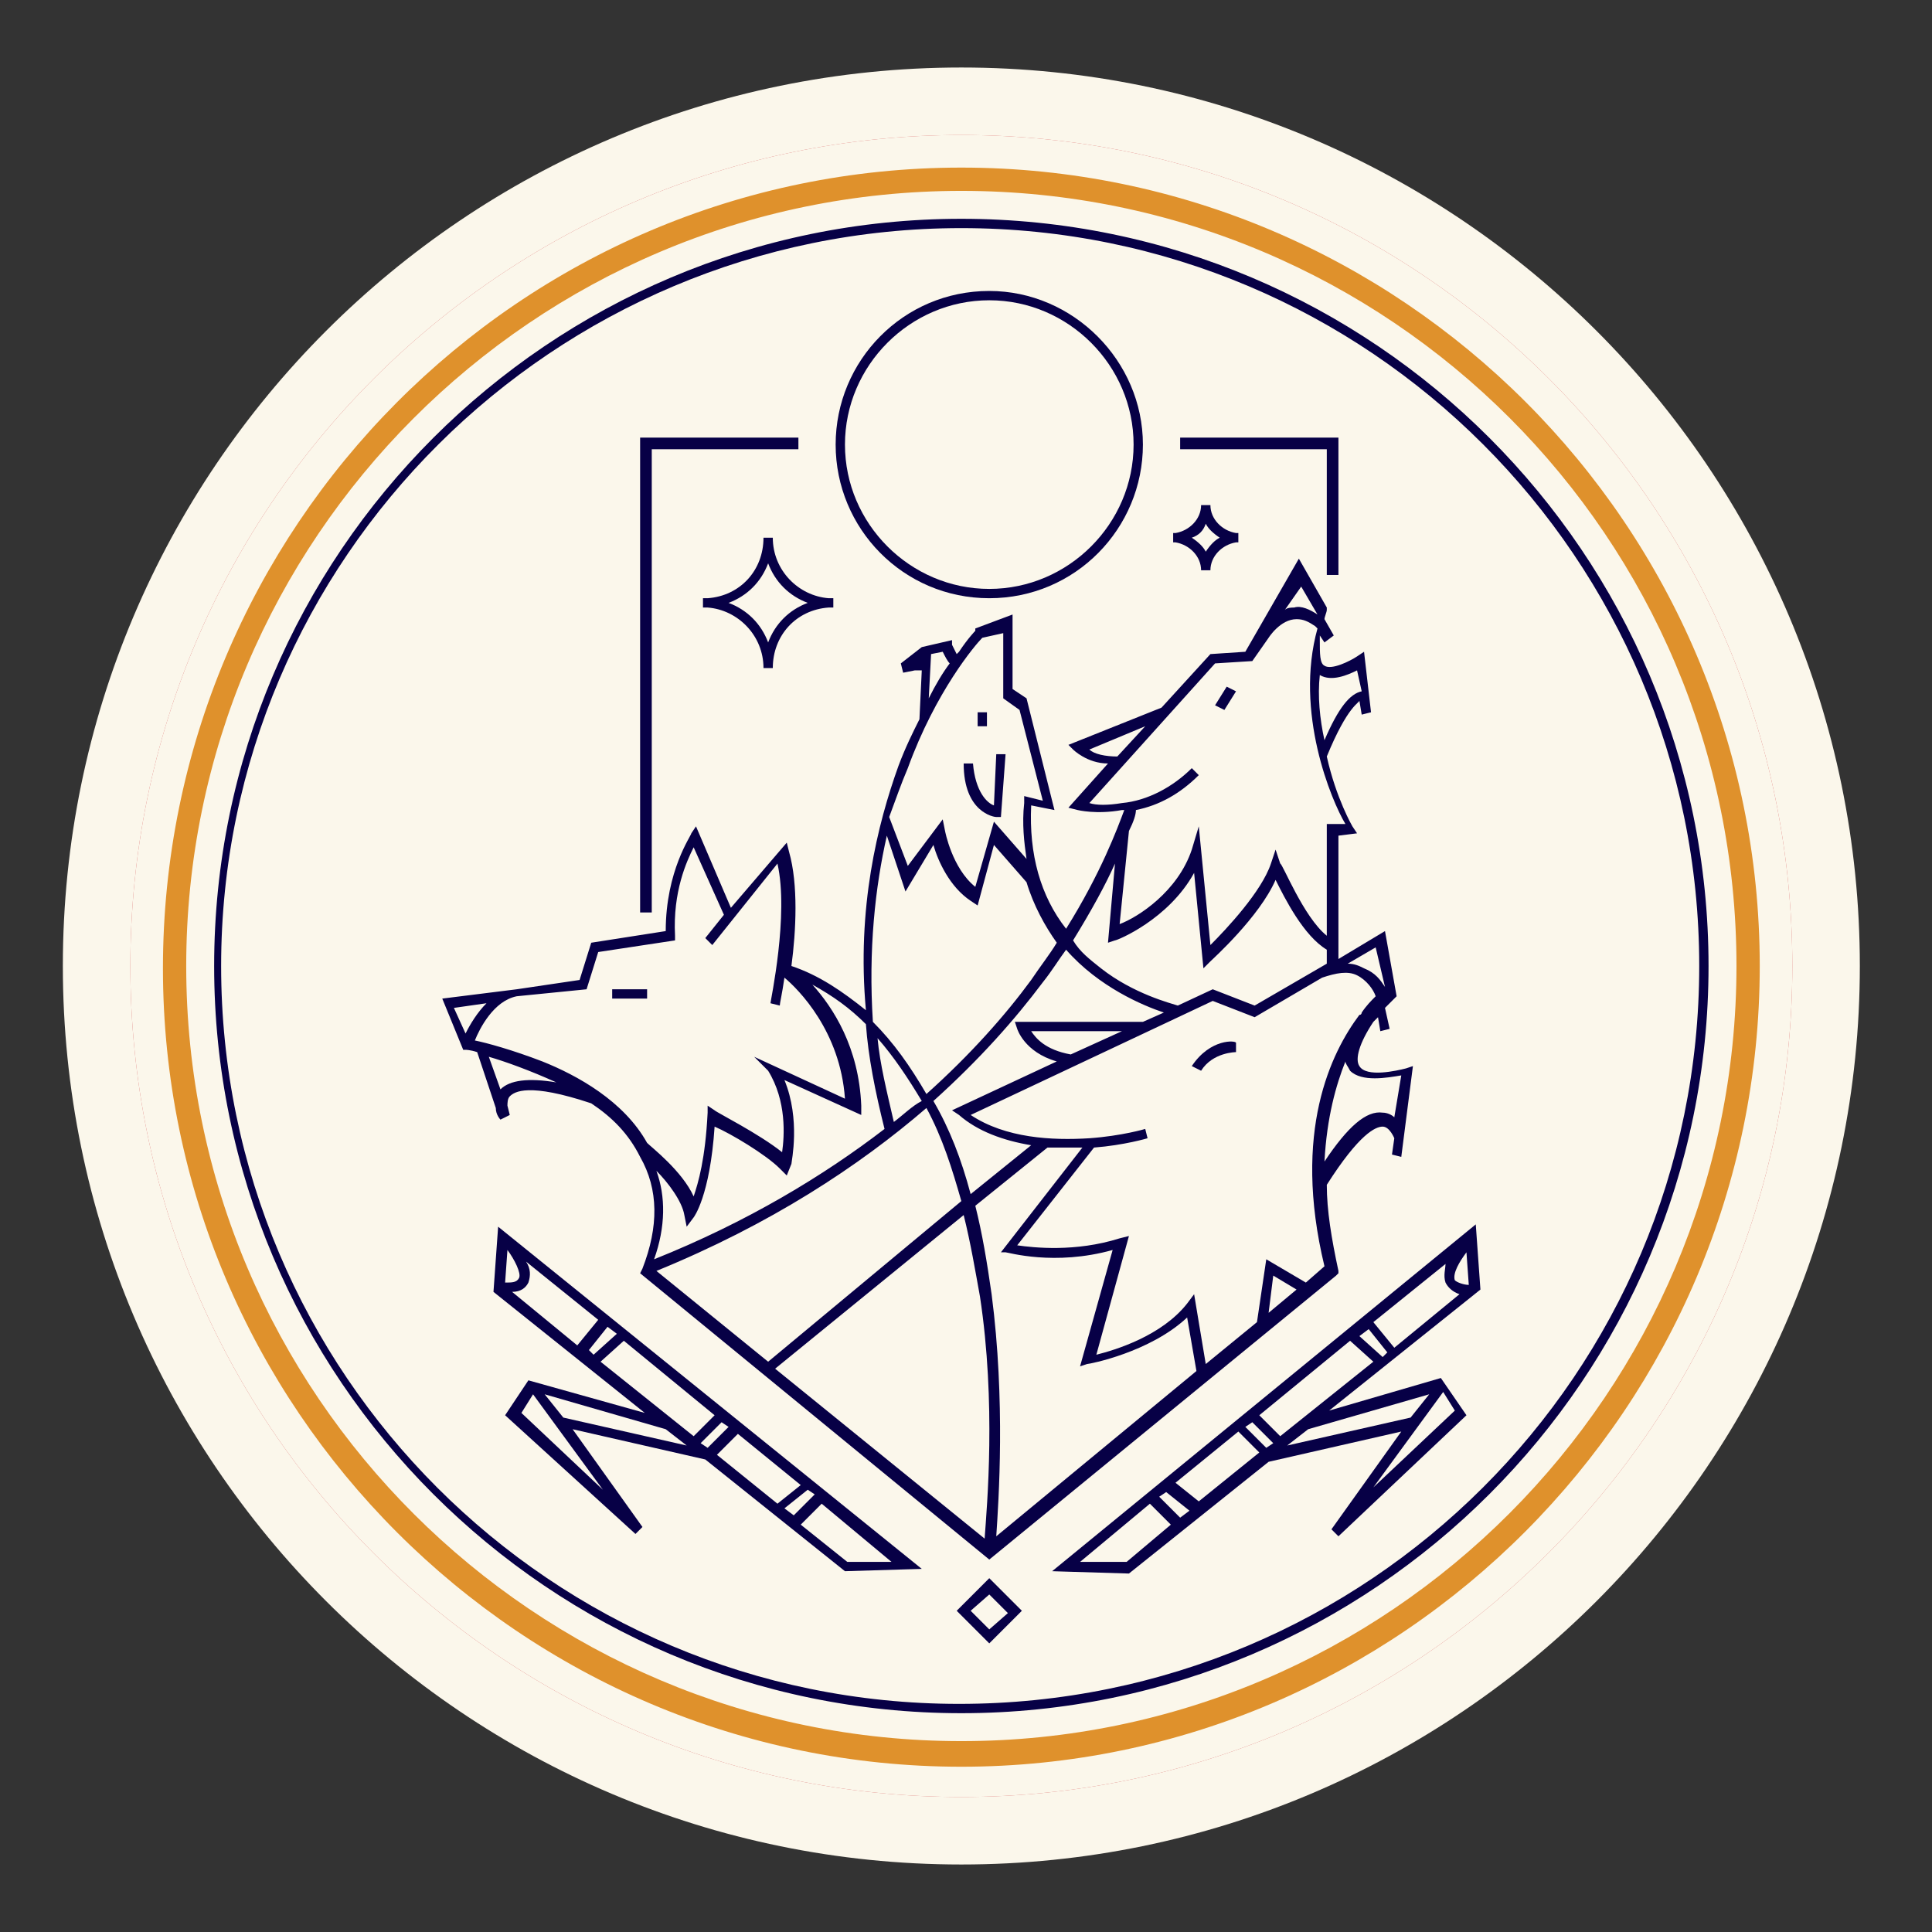
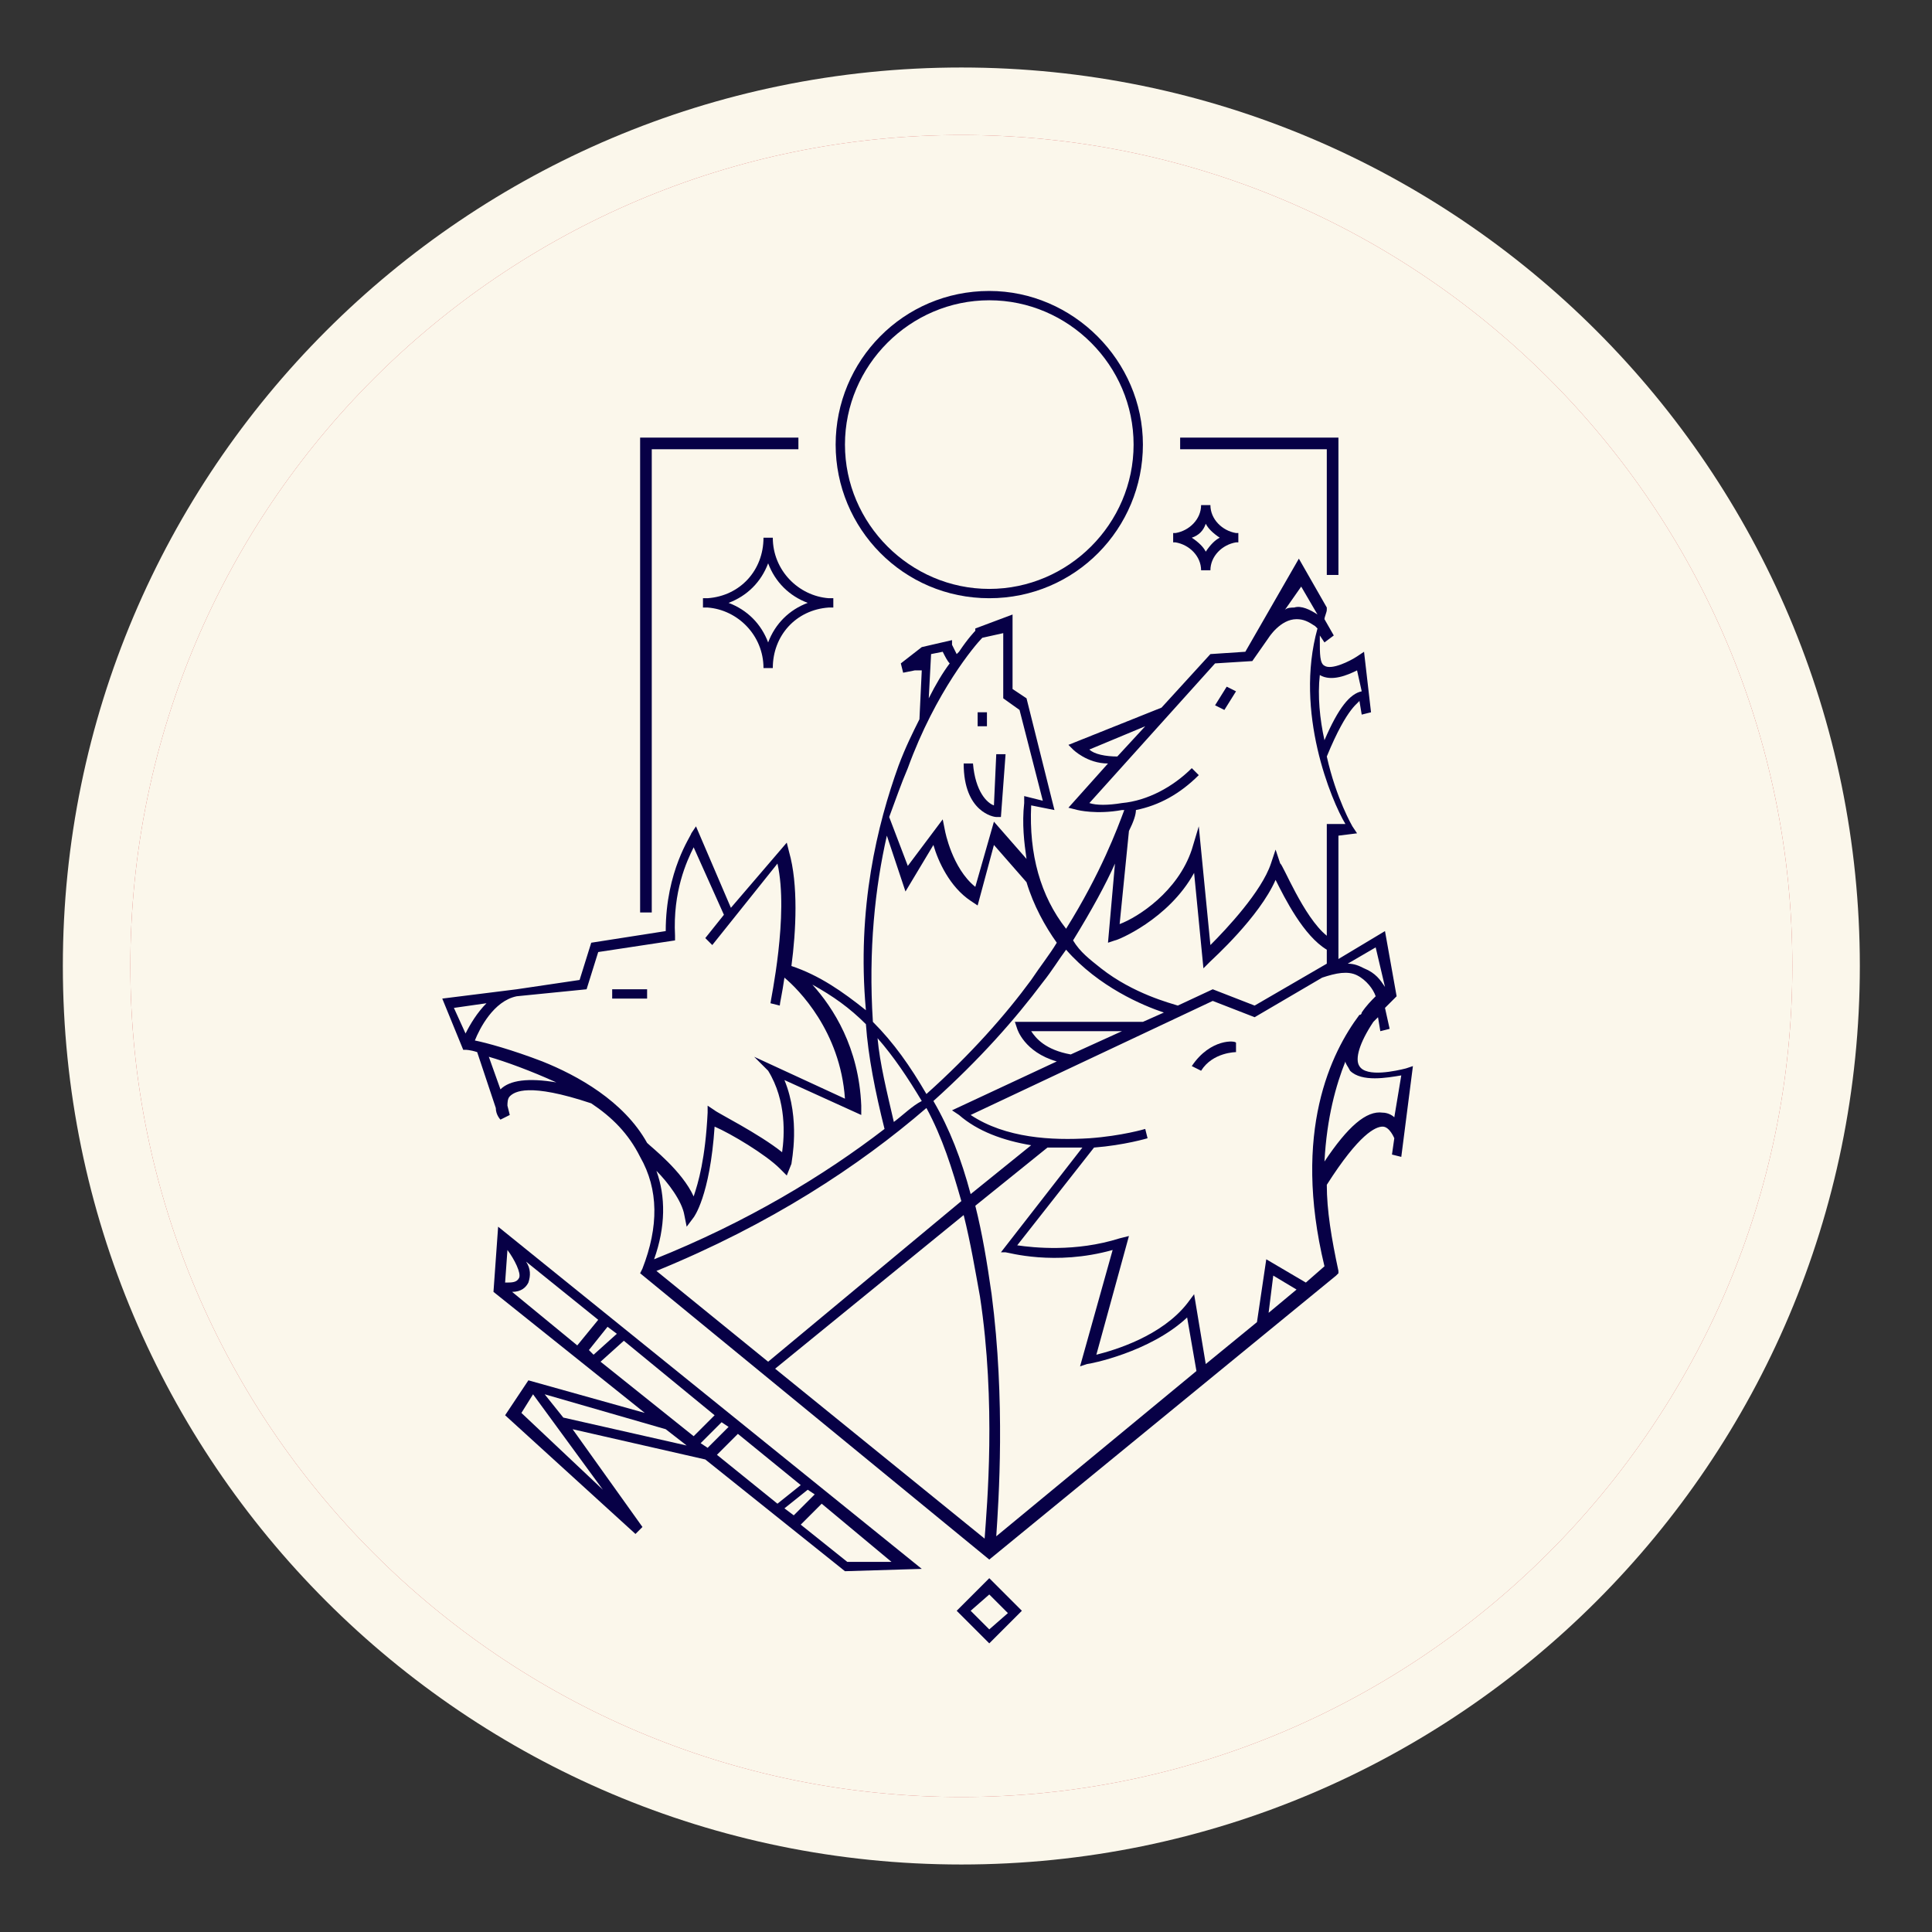
<svg xmlns="http://www.w3.org/2000/svg" version="1.1" id="Capa_1" x="0px" y="0px" viewBox="0 0 83 83" style="enable-background:new 0 0 83 83;" xml:space="preserve">
  <rect x="0" y="0" width="83" height="83" fill="#333333" stroke="none" />
  <style type="text/css">
	.st0{fill:#FBF7EB;}
	.st1{fill:#D2494C;}
	.st2{fill:#DF912C;}
	.st3{fill:#070046;}
</style>
  <path class="st0" d="M79.9,41.5c0,21.3-17.3,38.6-38.6,38.6C20,80.1,2.7,62.8,2.7,41.5C2.7,20.2,20,2.9,41.3,2.9  C62.6,2.9,79.9,20.2,79.9,41.5z" />
  <path class="st1" d="M41.3,77.2c-19.7,0-35.7-16-35.7-35.7c0-19.7,16-35.7,35.7-35.7c19.7,0,35.7,16,35.7,35.7  C77,61.2,60.9,77.2,41.3,77.2" />
  <path class="st0" d="M41.3,77.2c-19.7,0-35.7-16-35.7-35.7c0-19.7,16-35.7,35.7-35.7c19.7,0,35.7,16,35.7,35.7  C77,61.2,60.9,77.2,41.3,77.2" />
-   <path class="st2" d="M41.3,75.9c-18.9,0-34.3-15.4-34.3-34.3S22.3,7.2,41.3,7.2c18.9,0,34.3,15.4,34.3,34.3S60.2,75.9,41.3,75.9   M41.3,8.2c-18.4,0-33.3,15-33.3,33.3c0,18.4,15,33.3,33.3,33.3c18.4,0,33.3-15,33.3-33.3C74.6,23.1,59.7,8.2,41.3,8.2" />
-   <path class="st3" d="M41.3,73.6c-17.7,0-32.1-14.4-32.1-32.1c0-17.7,14.4-32.1,32.1-32.1c17.7,0,32.1,14.4,32.1,32.1  C73.4,59.2,59,73.6,41.3,73.6 M41.3,9.8C23.8,9.8,9.5,24,9.5,41.5c0,17.5,14.2,31.7,31.7,31.7C58.8,73.2,73,59,73,41.5  C73,24,58.8,9.8,41.3,9.8" />
  <polygon class="st3" points="57,24.7 57.5,24.7 57.5,18.8 50.7,18.8 50.7,19.3 57,19.3 " />
  <polygon class="st3" points="28,19.3 34.3,19.3 34.3,18.8 27.5,18.8 27.5,39.2 28,39.2 " />
  <path class="st3" d="M42.8,35.1l0.2,0l0.2-2.7l-0.4,0l-0.1,2.2c-0.3-0.1-0.8-0.6-0.9-1.8l-0.4,0C41.4,34.9,42.7,35.1,42.8,35.1" />
  <path class="st3" d="M21.3,47.6c0,0.3,0.2,0.5,0.2,0.5l0.4-0.2l-0.1-0.4c0-0.1,0-0.3,0.1-0.4c0.2-0.2,0.8-0.6,3.5,0.3  c0.9,0.6,1.6,1.3,2.1,2.3c0.8,1.4,0.8,3,0.1,4.8l-0.1,0.2l15,12.3l14.9-12.2l0.1-0.1l0-0.1c-0.3-1.4-0.5-2.6-0.5-3.7  c1.4-2.2,2.1-2.5,2.4-2.5c0.3,0,0.5,0.5,0.5,0.5l-0.1,0.7l0.4,0.1l0.5-3.9l-0.3,0.1c-0.4,0.1-1.7,0.4-2-0.1c-0.2-0.3,0-1,0.6-1.9  c0.1-0.1,0.1-0.1,0.2-0.2l0.1,0.6l0.4-0.1l-0.2-0.9c0.2-0.2,0.4-0.4,0.4-0.4l0.1-0.1l-0.5-2.8l-2,1.2v-5.3l0.8-0.1l-0.2-0.3  c0,0-0.7-1.2-1.1-3c0.9-2.2,1.4-2.3,1.4-2.4c0,0,0,0,0,0l0.1,0.6l0.4-0.1L58.6,28l-0.3,0.2c-0.3,0.2-1.1,0.6-1.4,0.4  c-0.2-0.1-0.2-0.5-0.2-1.1c0-0.1,0-0.1,0-0.2l0.2,0.3l0.4-0.3l-0.4-0.7c0-0.1,0.1-0.3,0.1-0.4l0-0.1l-1.2-2.1L53.5,28L52,28.1  l-2.1,2.3l-4,1.6l0.2,0.2c0,0,0.6,0.6,1.5,0.6l-1.7,1.9l0.4,0.1c0,0,0.8,0.2,1.9,0c0,0,0.1,0,0.1,0c-0.3,0.8-1,2.7-2.5,5.1  c-1.1-1.4-1.6-3.2-1.5-5.3l1,0.2l-1.2-4.8l-0.6-0.4v-3.2L41.9,27l0,0.1c0,0-0.3,0.3-0.7,0.9c-0.1,0.1-0.1,0.1-0.1,0.1  c0,0-0.1-0.2-0.2-0.4l0-0.2l-1.3,0.3l-0.9,0.7l0.1,0.4l0.5-0.1c0.1,0,0.2,0,0.3,0c0,0,0,0,0,0l-0.1,2.1c-0.3,0.6-0.6,1.2-0.9,2  c-0.9,2.5-1.8,6.1-1.4,10.5c-1-0.8-2-1.5-3.2-1.9c0.2-1.5,0.3-3.5-0.1-4.9l-0.1-0.4L31.4,39l-1.5-3.5l-0.2,0.3  c0,0.1-1.1,1.6-1.1,4.2l-3.2,0.5l-0.5,1.6l-2.7,0.4h0L19,42.9l0.9,2.2l0.1,0c0,0,0.2,0,0.5,0.1L21.3,47.6z M21.5,46.8L21,45.4  c0.7,0.2,1.8,0.6,2.9,1.1C22.7,46.3,21.9,46.4,21.5,46.8 M38.4,48.2c-0.3-1.3-0.6-2.5-0.7-3.6c0.7,0.8,1.3,1.7,1.9,2.7  C39.2,47.5,38.8,47.9,38.4,48.2 M39.8,47.6c0.7,1.3,1.1,2.6,1.5,4L33,58.5l-4.8-3.9C33.1,52.6,36.9,50.1,39.8,47.6 M46,45.3  c-1.1-0.2-1.5-0.7-1.7-1h3.9L46,45.3z M49.1,43.9h-5.5l0.1,0.3c0,0,0.3,1,1.7,1.4l-4.5,2.1l0.3,0.2c0.8,0.7,1.9,1.1,3.1,1.3  l-2.6,2.1c-0.4-1.5-0.9-2.8-1.6-4c2-1.8,3.5-3.5,4.7-5.1c0.4-0.5,0.7-1,1-1.4c1.4,1.6,3.3,2.4,4.2,2.7L49.1,43.9z M43.2,53.8  c0.1,0,2.1,0.6,4.6-0.1l-1.4,5l0.3-0.1c0.1,0,2.7-0.5,4.3-2l0.4,2.3L42.8,66c0.1-1.5,0.4-5.8-0.2-10.4c-0.2-1.4-0.4-2.6-0.7-3.8  l3.1-2.5c0.5,0,0.9,0,1.4,0c0,0,0.1,0,0.1,0l-3.5,4.5L43.2,53.8z M42.3,66.1l-9-7.3l8.1-6.6c0.3,1.2,0.5,2.4,0.7,3.5  C42.8,60.3,42.4,64.7,42.3,66.1 M54.5,56.4l0.2-1.6l1,0.6L54.5,56.4z M56.1,55.1l-1.7-1L54,56.8l-2.2,1.8l-0.5-3L51,56  c-1.1,1.4-3.1,2-3.9,2.2l1.4-5.1l-0.4,0.1c-1.9,0.6-3.7,0.4-4.4,0.3l3.3-4.2c1.3-0.1,2.3-0.4,2.3-0.4l-0.1-0.4c0,0-1,0.3-2.4,0.4  l0,0l0,0c-1.6,0.1-3.6,0-5.1-1L52.1,43l1.8,0.7l2.9-1.7c0.6-0.2,1.1-0.3,1.5-0.1c0.4,0.2,0.7,0.6,0.8,0.9c-0.2,0.2-0.4,0.4-0.6,0.7  l0,0c0,0,0,0.1-0.1,0.1c-1.2,1.6-2.9,5-1.5,10.8L56.1,55.1z M60.2,46.2L59.9,48c-0.1-0.1-0.3-0.2-0.5-0.2c-0.7-0.1-1.5,0.6-2.5,2.1  c0.1-1.9,0.5-3.3,0.9-4.3c0,0.1,0.1,0.2,0.2,0.4C58.5,46.5,59.6,46.3,60.2,46.2 M59.5,42.4c-0.2-0.3-0.4-0.6-0.9-0.8  c-0.2-0.1-0.4-0.2-0.7-0.2l1.2-0.7L59.5,42.4z M56.7,29c0.5,0.3,1.2,0,1.6-0.2l0.2,0.9c-0.5,0.1-1,0.7-1.6,2.1  C56.7,30.9,56.6,29.9,56.7,29C56.6,29,56.6,29,56.7,29 M56.6,26.4C56.6,26.4,56.6,26.4,56.6,26.4c-0.3-0.2-0.7-0.4-1-0.3  c-0.1,0-0.3,0-0.4,0.1l0.7-1L56.6,26.4z M46.8,32.2l2.4-1L48,32.5C47.5,32.5,47,32.4,46.8,32.2 M51.5,33.3L51.2,33  c-0.8,0.8-1.9,1.4-3,1.5c-0.6,0.1-1.1,0.1-1.4,0l5.4-6l1.6-0.1l0.7-1c0,0,0.5-0.8,1.2-0.8c0.3,0,0.5,0.1,0.8,0.3l0.1,0.1  c-1,3.6,0.6,7.4,1.2,8.4L57,35.4v4.8c-1-0.8-1.9-3.1-2-3.1l-0.2-0.6l-0.2,0.6c-0.4,1.2-1.9,2.8-2.6,3.5l-0.5-5.1l-0.3,1  c-0.6,1.8-2.3,2.9-3.1,3.2l0.4-4c0.2-0.4,0.3-0.7,0.3-0.9C49.8,34.6,50.7,34.1,51.5,33.3 M47.9,37.1l-0.3,3.4l0.3-0.1  c0.1,0,2.3-0.9,3.4-2.9l0.4,4.1l0.3-0.3c0.1-0.1,2.1-1.9,2.8-3.5c0.4,0.8,1.2,2.4,2.2,3v0.6l-3.1,1.8l-1.8-0.7l-1.5,0.7  c-0.3-0.1-1.9-0.5-3.3-1.6c-0.5-0.4-0.9-0.7-1.2-1.2C46.9,39.1,47.5,38,47.9,37.1 M40,28.1l0.5-0.1c0.1,0.2,0.2,0.4,0.3,0.5  c-0.3,0.4-0.6,0.9-0.9,1.5L40,28.1z M39,33c1.2-3.3,2.9-5.3,3.2-5.6l0.9-0.2V30l0.7,0.5l1,3.9l-0.8-0.2l0,0.3  c-0.1,0.9,0,1.7,0.1,2.4l-1.4-1.6l-0.8,2.8c-1-0.8-1.3-2.4-1.3-2.4l-0.1-0.5L39,37.2l-0.8-2.1C38.5,34.3,38.7,33.7,39,33 M38.1,35.9  l0.8,2.4l1.2-2c0.2,0.7,0.7,1.8,1.6,2.4l0.3,0.2l0.7-2.6l1.4,1.6c0.3,1,0.8,1.9,1.3,2.6c-0.3,0.5-0.7,1-1.1,1.6  c-1.1,1.5-2.6,3.2-4.5,4.9c-0.7-1.2-1.4-2.2-2.3-3.1C37.3,40.8,37.6,38.1,38.1,35.9 M38,48.5L38,48.5c-2.6,2-5.9,4-9.9,5.6  c0.5-1.4,0.5-2.7,0.1-3.8c0.5,0.5,1.1,1.3,1.2,1.9l0.1,0.5l0.3-0.4c0,0,0.7-0.9,0.9-3.9c0.7,0.3,2.2,1.2,2.8,1.8l0.3,0.3L34,50  c0-0.1,0.4-1.9-0.3-3.6l3.3,1.5l0-0.4c-0.1-2.5-1.2-4.2-2.1-5.2c0.9,0.5,1.6,1,2.3,1.7C37.3,45.4,37.6,46.9,38,48.5 M25.2,42.5  l0.5-1.6l3.3-0.5l0-0.2c-0.1-1.9,0.5-3.2,0.8-3.8l1.3,2.9l-0.8,1l0.3,0.3l2.8-3.5c0.5,2.2-0.3,5.9-0.3,6l0.4,0.1  c0-0.1,0.1-0.5,0.2-1.2c0.6,0.5,2.4,2.3,2.6,5.2l-3.9-1.8L33,46c0.8,1.3,0.7,2.8,0.6,3.5c-1-0.8-2.8-1.7-2.9-1.8l-0.3-0.2l0,0.3  c-0.1,2-0.4,3-0.6,3.6c-0.5-1.1-1.8-2.1-2-2.3c-1-1.8-3-2.9-4.5-3.5c-1.3-0.5-2.4-0.8-2.9-0.9c0.2-0.5,0.8-1.7,1.8-1.9L25.2,42.5z   M20.9,43.1c-0.4,0.4-0.7,0.9-0.9,1.3l-0.5-1.1L20.9,43.1z" />
  <polygon class="st3" points="53.1,29.7 52.7,29.5 52.2,30.3 52.6,30.5 " />
  <rect x="42" y="30.6" class="st3" width="0.4" height="0.6" />
  <rect x="26.3" y="42.5" class="st3" width="1.5" height="0.4" />
  <path class="st3" d="M32.8,23.1c0,1.4-1,2.5-2.4,2.6c-0.1,0-0.2,0-0.2,0v0v0.4v0c0.1,0,0.2,0,0.2,0c1.3,0.1,2.4,1.2,2.4,2.6h0.4  c0-1.4,1-2.5,2.4-2.6c0.1,0,0.2,0,0.2,0v0v-0.4v0c-0.1,0-0.2,0-0.2,0c-1.3-0.1-2.4-1.2-2.4-2.6H32.8z M34.7,25.9  c-0.8,0.3-1.4,0.9-1.7,1.7c-0.3-0.8-0.9-1.4-1.7-1.7c0.8-0.3,1.4-0.9,1.7-1.7C33.3,25,33.9,25.6,34.7,25.9" />
  <path class="st3" d="M51.6,24.5h0.4c0-0.6,0.5-1.1,1.1-1.2c0,0,0.1,0,0.1,0v0v-0.4v0c0,0-0.1,0-0.1,0c-0.6-0.1-1.1-0.6-1.1-1.2h-0.4  c0,0.6-0.5,1.1-1.1,1.2c0,0-0.1,0-0.1,0v0v0.4v0c0,0,0.1,0,0.1,0C51.1,23.4,51.6,23.9,51.6,24.5 M51.8,22.5c0.1,0.2,0.3,0.4,0.6,0.6  c-0.2,0.1-0.4,0.3-0.6,0.6c-0.1-0.2-0.3-0.4-0.6-0.6C51.5,23,51.7,22.8,51.8,22.5" />
  <path class="st3" d="M42.5,25.7c3.7,0,6.6-3,6.6-6.6s-3-6.6-6.6-6.6c-3.7,0-6.6,3-6.6,6.6S38.8,25.7,42.5,25.7 M42.5,12.9  c3.4,0,6.2,2.8,6.2,6.2s-2.8,6.2-6.2,6.2c-3.4,0-6.2-2.8-6.2-6.2S39.1,12.9,42.5,12.9" />
-   <path class="st3" d="M61.9,59.2l-4.8,1.4l6.5-5.2l-0.2-2.8L45.2,67.5l3.3,0.1l6-4.8l5.7-1.3l-3,4.2l0.3,0.3l5.5-5.2L61.9,59.2z   M50.5,63.7l2.7-2.2l0.9,0.9l-2.6,2.1L50.5,63.7z M51.1,64.9l-0.4,0.3l-0.9-0.9l0.3-0.2L51.1,64.9z M53.5,61.3l0.3-0.2l0.9,0.9  l-0.3,0.2L53.5,61.3z M55,61.7l-0.9-0.9l3.9-3.2l1,0.9L55,61.7z M63.1,55.2c-0.2,0-0.5-0.1-0.6-0.2c-0.1-0.3,0.2-0.8,0.5-1.2  L63.1,55.2z M62.1,55.1c0.1,0.2,0.3,0.4,0.6,0.5l-2.8,2.3l-0.9-1.1l3.1-2.5C62.1,54.5,62,54.8,62.1,55.1 M59.6,58.1l-0.2,0.2l-1-0.9  l0.4-0.3L59.6,58.1z M48.4,67.1l-2,0l3-2.5l0.9,0.9L48.4,67.1z M60.6,60.9l-5.3,1.2l0.9-0.7l5.2-1.5L60.6,60.9L60.6,60.9z   M62.5,60.6L59,63.9l3-4.1L62.5,60.6z" />
  <path class="st3" d="M27.3,65.9l0.3-0.3l-3-4.2l5.7,1.3l6,4.8l3.3-0.1L21.4,52.7l-0.2,2.8l6.5,5.2l-5-1.4l-1,1.5L27.3,65.9z   M21.8,53.7c0.3,0.4,0.6,1,0.5,1.2c-0.1,0.2-0.3,0.2-0.6,0.2L21.8,53.7z M22.7,55.1c0.1-0.3,0.1-0.6-0.1-0.9l3.1,2.5l-0.9,1.1  L22,55.5C22.4,55.5,22.6,55.3,22.7,55.1 M26.1,57l0.4,0.3l-1,0.9l-0.2-0.2L26.1,57z M26.8,57.6l3.9,3.2l-0.9,0.9l-4-3.2L26.8,57.6z   M33.4,64.6l-2.6-2.1l0.9-0.9l2.7,2.2L33.4,64.6z M34.7,64l0.3,0.2l-0.9,0.9l-0.4-0.3L34.7,64z M30.4,62.2L30.1,62l0.9-0.9l0.3,0.2  L30.4,62.2z M36.4,67.1l-2-1.6l0.9-0.9l3,2.5L36.4,67.1z M28.6,61.4l0.9,0.7l-5.3-1.2l0,0l-0.8-1L28.6,61.4z M22.9,59.9l3,4.1  l-3.5-3.3L22.9,59.9z" />
  <path class="st3" d="M43.9,69.2l-1.4-1.4l-1.4,1.4l1.4,1.4L43.9,69.2z M42.5,68.5l0.8,0.8L42.5,70l-0.8-0.8L42.5,68.5z" />
  <path class="st3" d="M51.2,45.8l0.4,0.2c0.5-0.8,1.5-0.8,1.5-0.8l0-0.4C53.1,44.7,52,44.6,51.2,45.8" />
</svg>